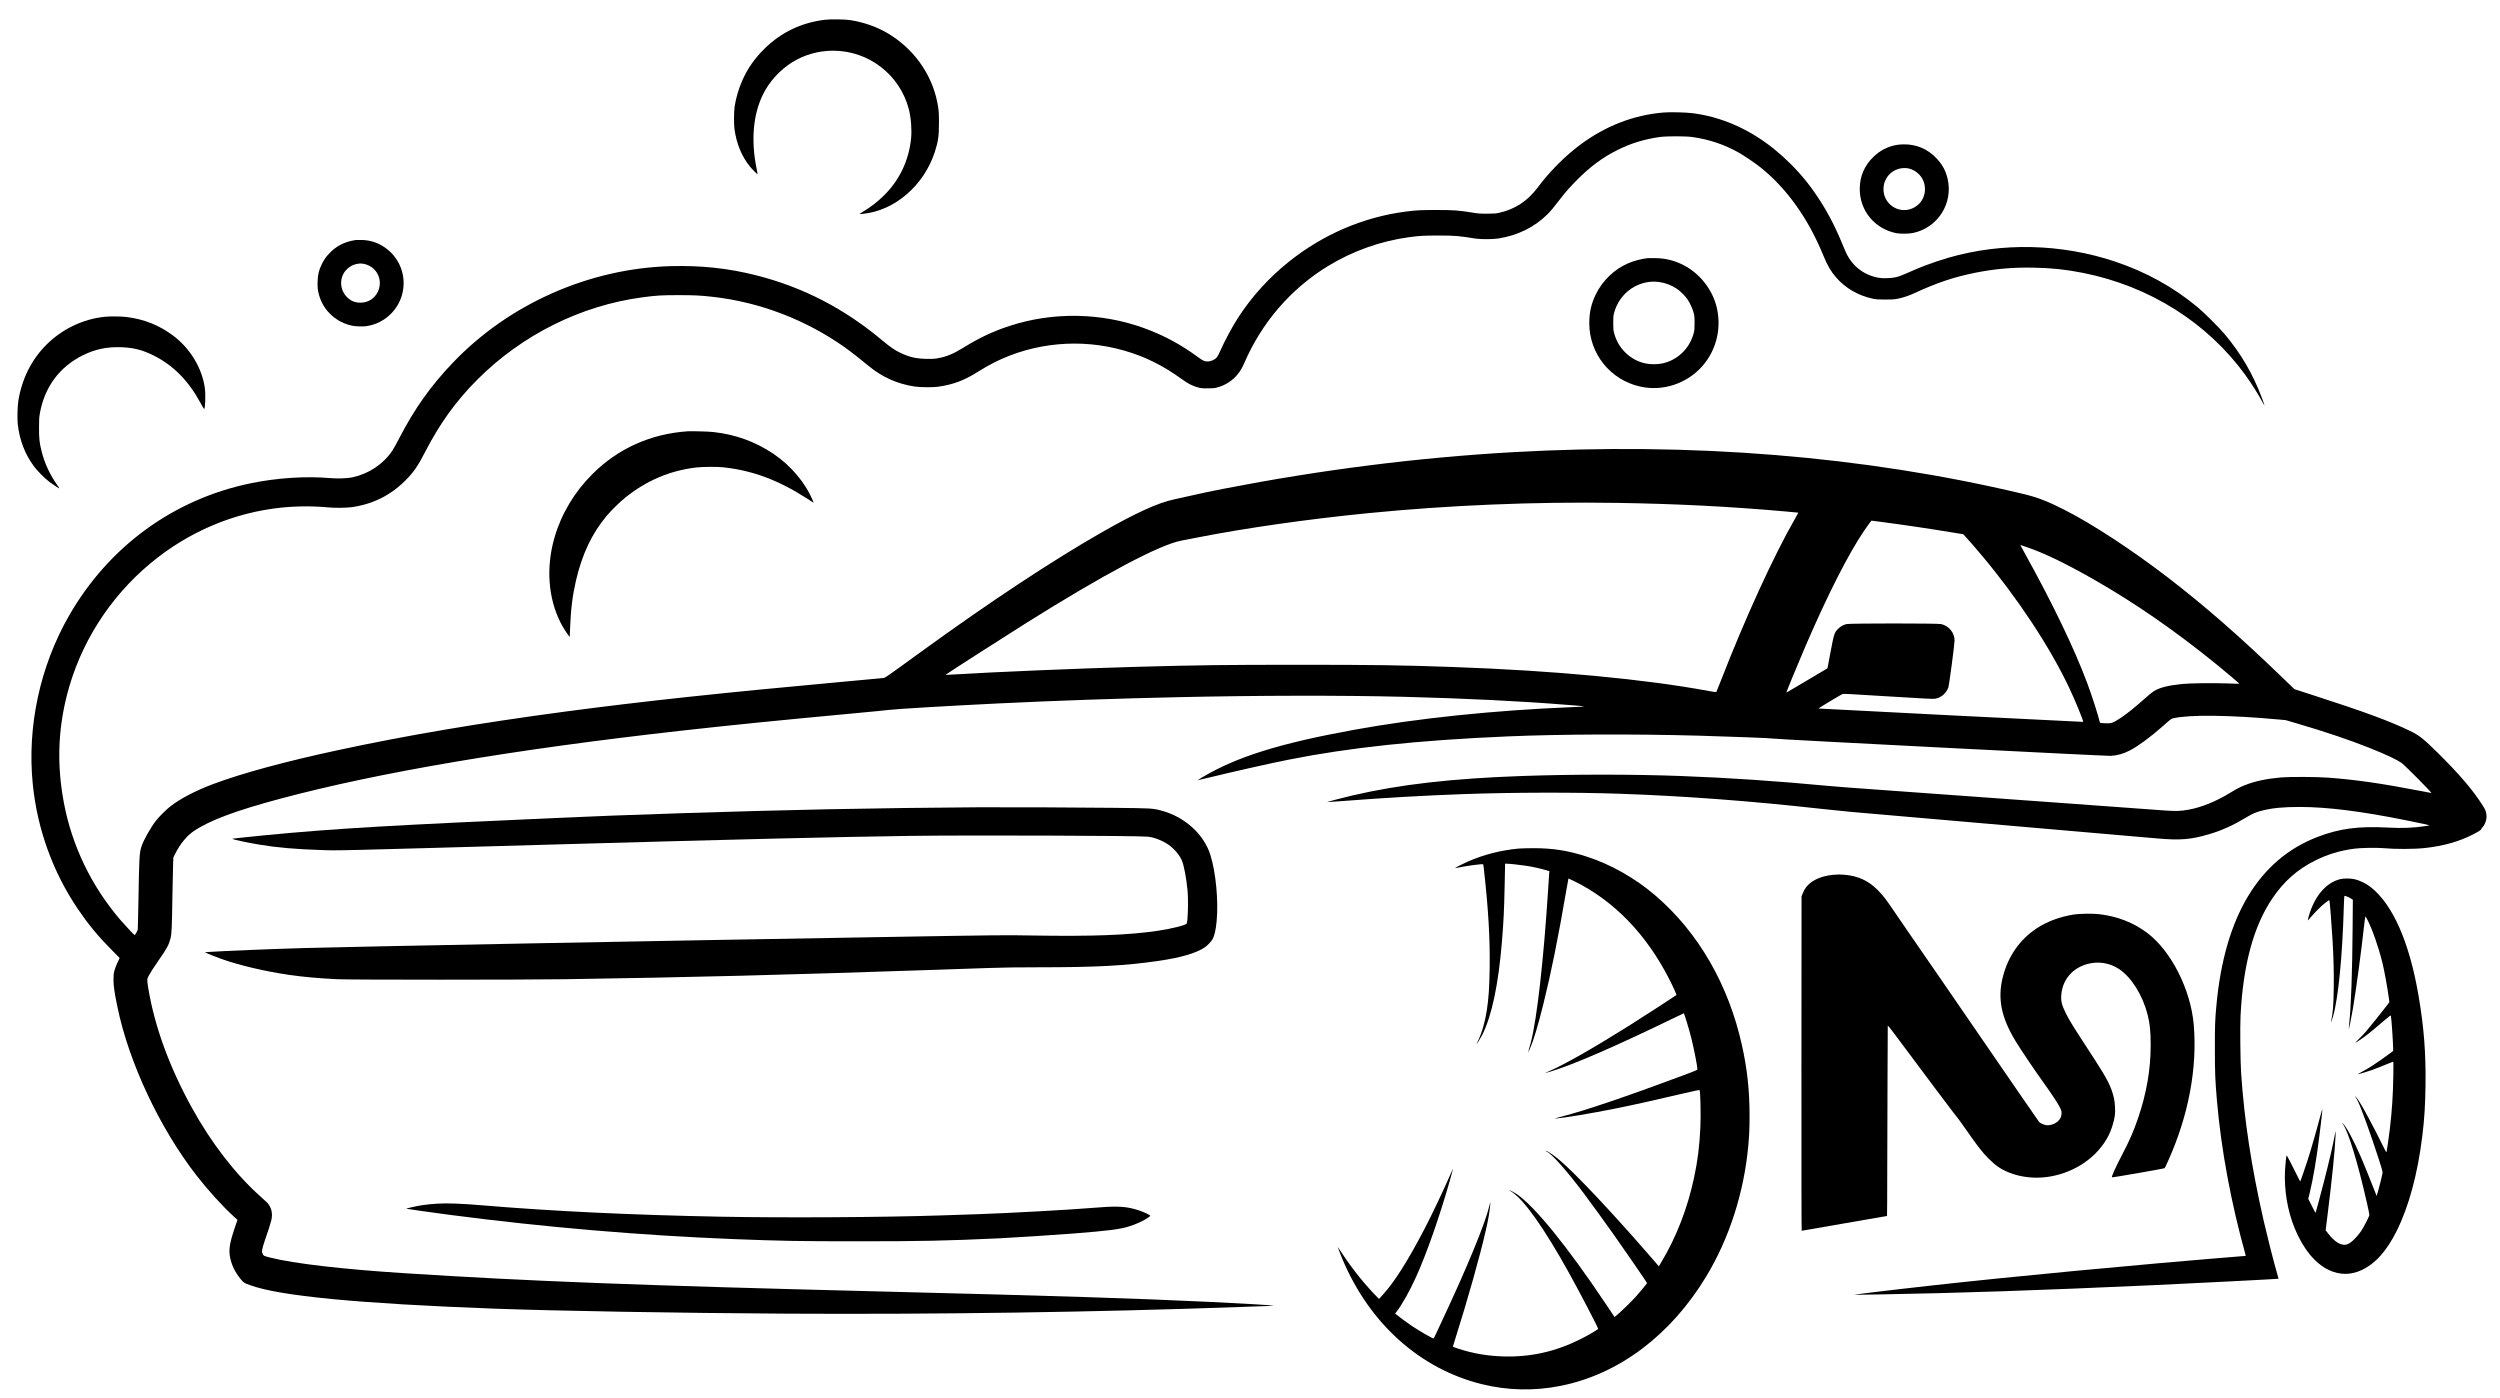
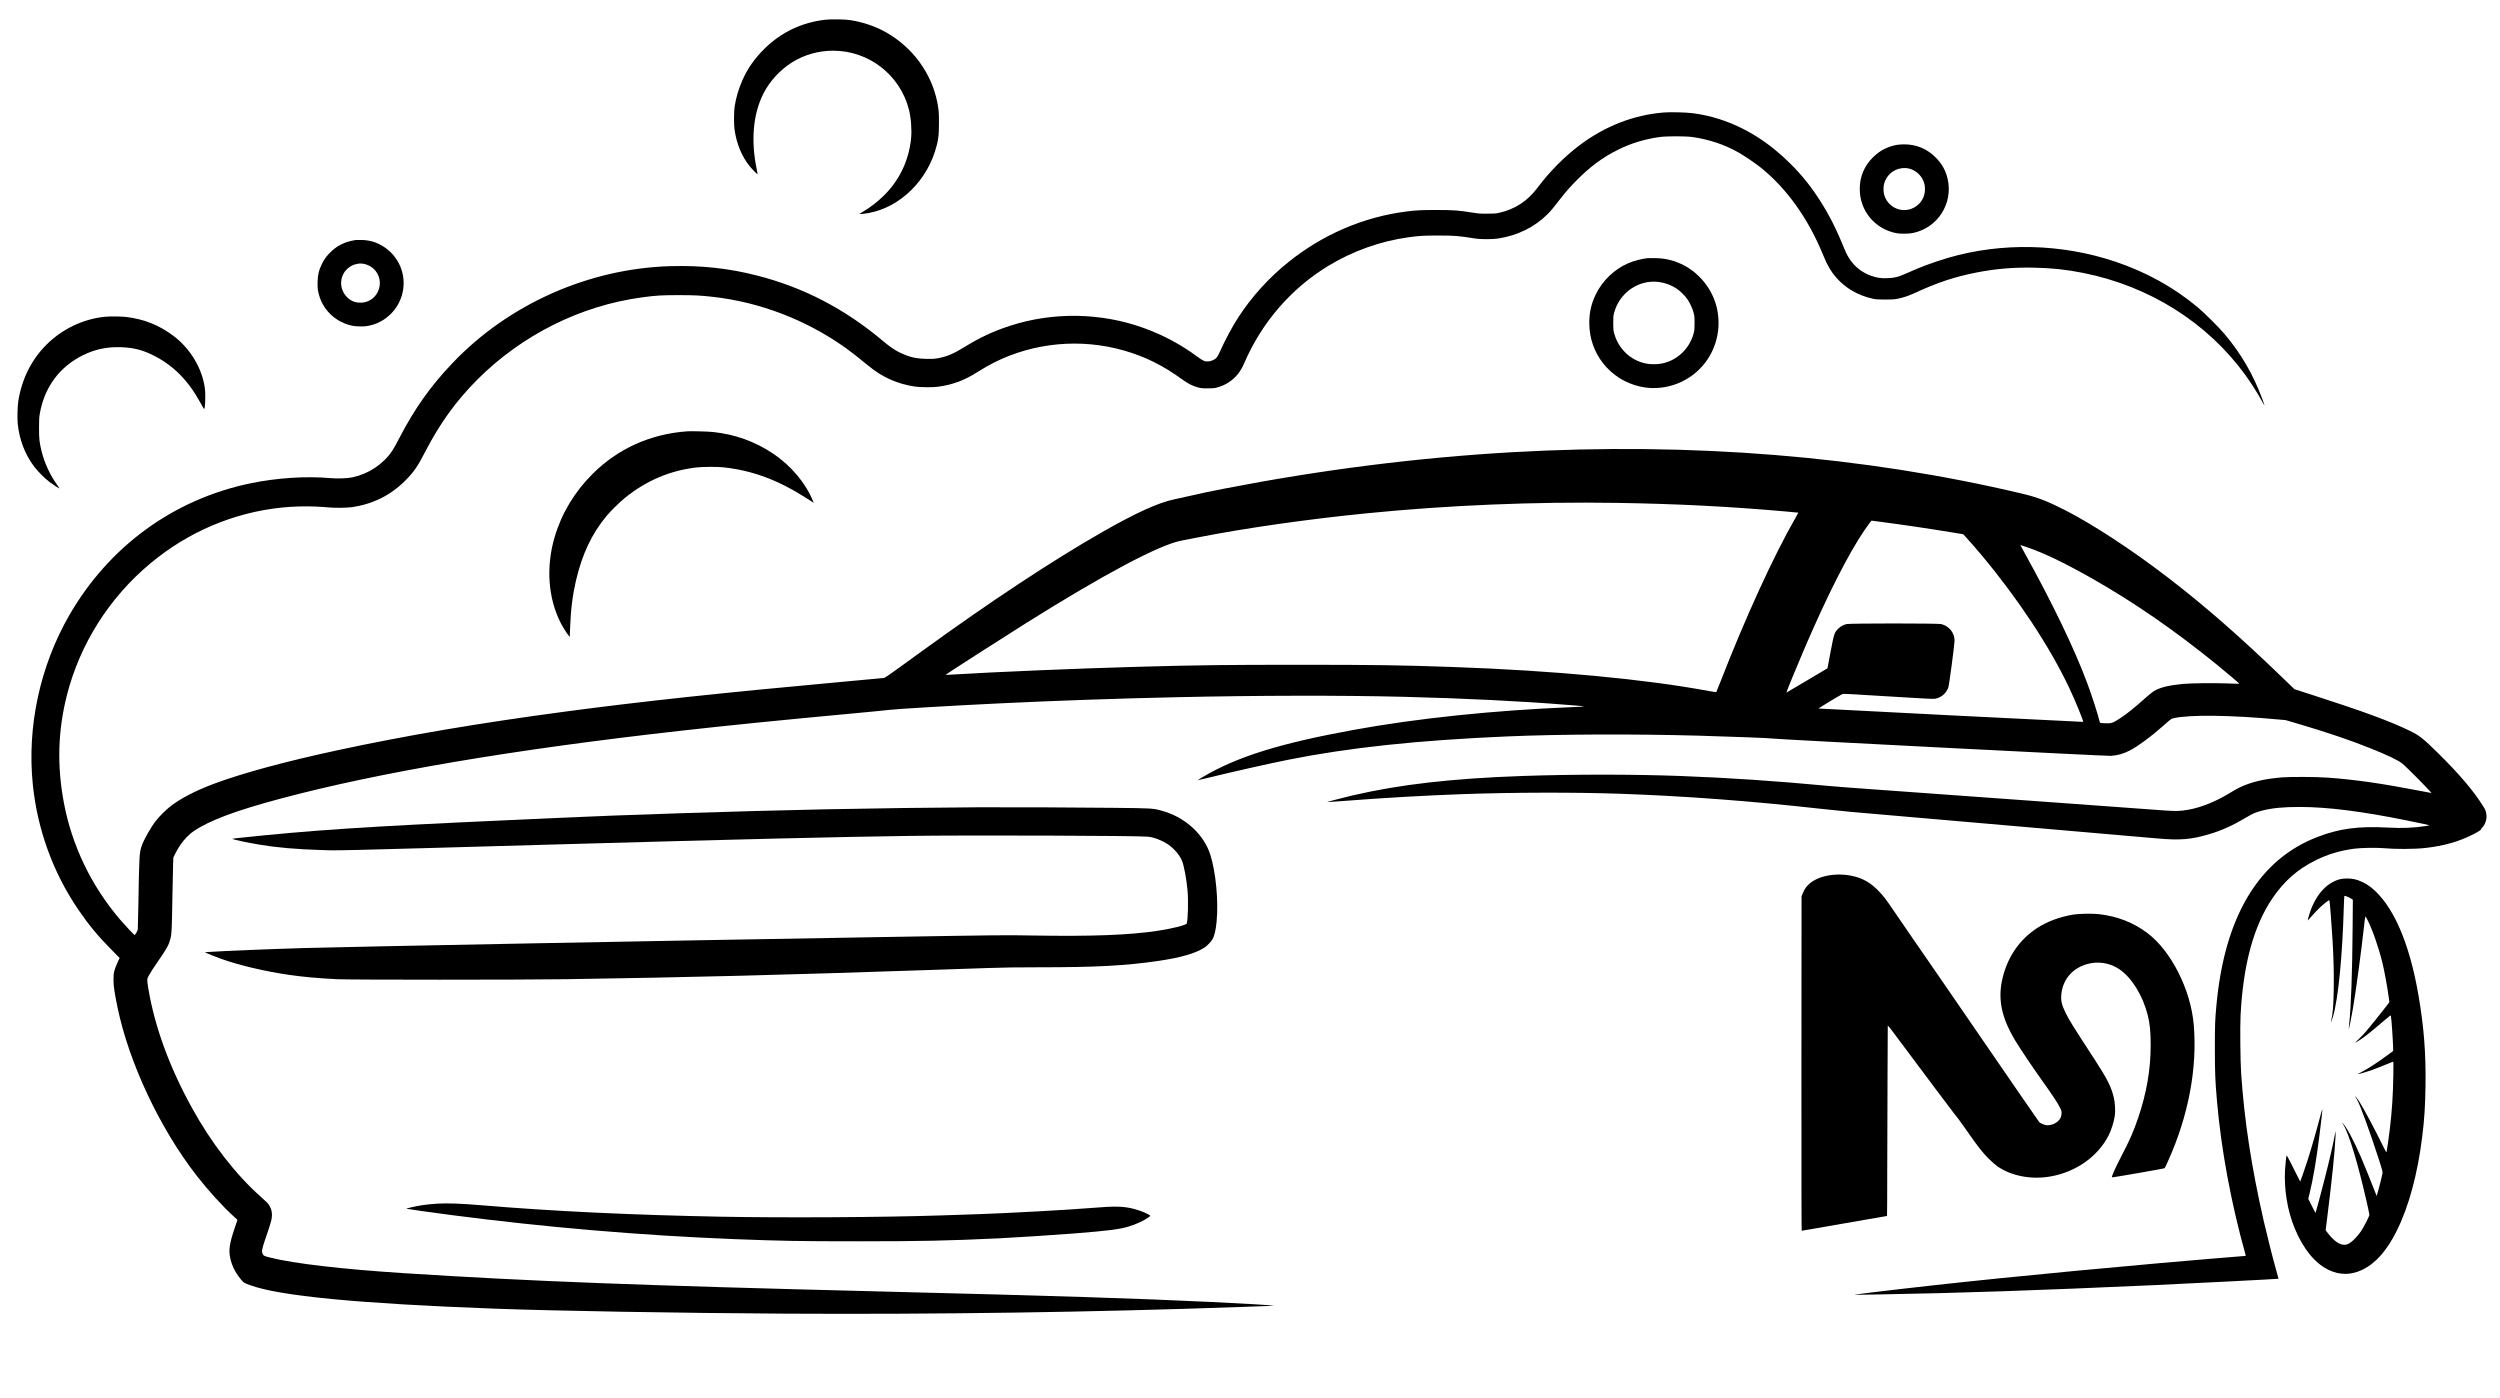
<svg xmlns="http://www.w3.org/2000/svg" version="1.0" width="6756pt" height="3779pt" viewBox="0 0 6756 3779" preserveAspectRatio="xMidYMid meet">
  <g transform="translate(0,3779) scale(0.1,-0.1)" fill="#000000" stroke="none">
    <path d="M22283 37255 c-630 -80 -1165 -335 -1612 -770 -271 -264 -466 -541 -609 -865 -101 -229 -175 -481 -209 -709 -21 -143 -23 -474 -4 -611 53 -392 198 -743 417 -1010 60 -74 201 -216 208 -209 2 2 -9 65 -25 140 -160 769 -98 1482 176 2029 172 343 452 649 783 857 324 203 712 313 1107 313 963 0 1806 -653 2046 -1584 59 -230 84 -553 60 -791 -60 -586 -307 -1111 -716 -1521 -183 -183 -366 -325 -598 -464 -48 -29 -87 -54 -85 -55 2 -2 46 1 98 6 861 86 1650 767 1944 1677 90 278 111 426 111 782 0 290 -6 358 -46 560 -158 784 -660 1471 -1374 1881 -283 162 -619 278 -972 335 -138 23 -551 28 -700 9z" />
    <path d="M44950 34749 c-809 -68 -1576 -367 -2263 -883 -407 -306 -820 -723 -1131 -1141 -274 -368 -618 -593 -1049 -687 -87 -19 -133 -22 -317 -22 -194 -1 -235 2 -415 31 -367 59 -496 68 -960 68 -414 0 -538 -6 -810 -41 -1150 -145 -2250 -616 -3180 -1361 -531 -425 -997 -938 -1360 -1498 -166 -255 -365 -627 -496 -923 -30 -68 -69 -141 -87 -162 -44 -52 -143 -100 -219 -107 -97 -9 -150 13 -298 123 -450 333 -924 587 -1458 781 -1152 417 -2457 438 -3622 56 -450 -147 -810 -316 -1240 -582 -285 -176 -469 -252 -709 -293 -104 -17 -148 -20 -316 -15 -275 7 -450 49 -690 163 -154 74 -271 154 -480 329 -1031 865 -2139 1439 -3395 1760 -760 195 -1500 275 -2322 253 -2214 -59 -4390 -1025 -5910 -2625 -594 -625 -1022 -1229 -1435 -2027 -70 -137 -154 -287 -185 -333 -247 -368 -641 -630 -1088 -724 -130 -27 -395 -36 -583 -20 -664 59 -1447 8 -2162 -140 -2078 -430 -3828 -1705 -4901 -3571 -788 -1370 -1141 -3005 -983 -4563 122 -1211 544 -2378 1222 -3375 280 -413 540 -728 911 -1102 l214 -217 -57 -120 c-31 -65 -68 -163 -83 -218 -22 -85 -26 -118 -26 -253 0 -166 26 -344 109 -745 310 -1494 1139 -3259 2133 -4539 311 -400 708 -838 1009 -1111 l99 -90 -78 -230 c-135 -401 -163 -585 -119 -795 43 -208 136 -396 284 -576 84 -101 80 -99 244 -160 790 -296 2940 -503 6617 -639 1686 -62 4964 -118 7865 -135 4087 -23 8360 39 12270 180 300 11 632 23 738 26 106 4 191 9 189 11 -9 8 -920 62 -1677 98 -2088 99 -4090 163 -8970 285 -6543 164 -9493 277 -12875 495 -1662 107 -2961 259 -3597 419 -176 44 -188 50 -212 109 -18 43 -19 54 -8 120 7 40 37 144 68 232 95 272 154 457 174 540 46 188 10 353 -107 482 -15 17 -91 87 -168 155 -677 597 -1345 1458 -1870 2413 -607 1102 -1001 2180 -1175 3212 -40 241 -40 268 7 351 59 107 128 215 247 386 254 367 296 443 343 625 33 129 39 267 53 1176 7 407 15 802 19 877 l7 138 56 112 c125 249 305 469 488 594 426 291 1130 555 2340 879 2660 712 6291 1328 10805 1835 1378 154 2668 284 4669 470 478 44 915 87 970 95 169 24 1667 113 2946 175 1598 77 3228 134 4875 170 2182 48 4411 52 6100 10 1602 -40 3194 -118 4390 -216 171 -14 347 -28 393 -31 45 -3 85 -9 87 -13 2 -3 -134 -12 -303 -18 -2131 -87 -4195 -301 -5927 -617 -2003 -366 -3153 -726 -4088 -1282 -70 -42 -126 -77 -125 -79 2 -1 158 36 348 82 690 168 1587 369 2110 474 1648 329 3511 527 5925 630 1436 61 3386 68 5155 20 868 -24 2023 -69 2030 -80 9 -14 8990 -473 9110 -466 178 10 343 56 511 143 217 111 556 359 884 648 254 224 237 212 312 228 435 97 1520 84 2806 -34 l218 -20 305 -90 c786 -231 1433 -450 1974 -667 470 -188 750 -322 865 -412 114 -90 816 -800 790 -800 -3 0 -135 25 -293 56 -1057 204 -1758 305 -2512 360 -295 22 -1020 25 -1245 6 -402 -35 -704 -98 -982 -207 -138 -54 -229 -101 -420 -218 -368 -225 -763 -385 -1105 -447 -224 -40 -335 -44 -663 -21 -507 36 -1484 107 -2760 201 -1512 111 -4300 312 -5255 380 -393 27 -859 63 -1035 80 -1452 136 -2714 221 -4020 270 -1293 48 -2899 48 -4280 0 -1902 -67 -3303 -228 -4581 -525 -251 -59 -697 -175 -691 -181 2 -2 203 12 448 31 1112 86 2174 147 3229 185 1353 48 2998 52 4230 10 1740 -60 3554 -196 5465 -410 242 -27 595 -63 785 -80 2582 -226 5010 -437 6920 -600 580 -49 1188 -102 1350 -117 617 -55 919 -32 1404 112 342 100 651 240 1018 460 174 104 254 138 426 181 274 69 564 97 1007 97 750 -1 1670 -116 2885 -362 429 -87 620 -128 626 -134 2 -2 -44 -11 -103 -20 -333 -51 -634 -63 -1032 -41 -785 42 -1299 -26 -1891 -253 -1587 -608 -2515 -2154 -2734 -4558 -37 -395 -41 -524 -41 -1165 1 -671 8 -848 56 -1405 114 -1325 383 -2771 776 -4177 4 -12 0 -18 -12 -18 -36 0 -1615 -134 -2310 -195 -3270 -292 -5615 -530 -7820 -796 -231 -28 -422 -52 -424 -55 -6 -6 57 -5 694 6 2184 38 4175 105 7385 250 935 42 3371 167 3376 173 1 1 -30 110 -67 242 -80 280 -252 961 -334 1320 -333 1462 -526 2729 -611 4005 -21 319 -30 1235 -15 1541 69 1379 352 2421 861 3173 313 463 684 789 1165 1026 338 166 647 260 1045 315 157 22 588 31 761 16 357 -32 863 -30 1167 4 487 56 889 168 1256 352 164 82 246 133 246 152 0 9 15 32 34 50 49 47 94 145 107 232 10 62 9 87 -5 158 -15 73 -27 99 -91 200 -264 418 -641 859 -1221 1431 -384 378 -497 468 -739 585 -539 262 -1263 529 -2605 961 l-524 169 -321 309 c-1141 1103 -2092 1934 -3085 2698 -981 754 -2053 1457 -2805 1838 -477 242 -738 342 -1148 439 -4273 1016 -8934 1395 -13772 1121 -2572 -147 -5167 -475 -7790 -985 -409 -80 -529 -105 -925 -195 -168 -38 -361 -81 -429 -95 -441 -94 -1031 -363 -1951 -888 -1357 -776 -3023 -1877 -4890 -3232 -1007 -731 -963 -700 -1028 -709 -26 -3 -517 -49 -1092 -101 -3255 -297 -5399 -527 -7455 -800 -2367 -315 -4336 -649 -6212 -1054 -1400 -302 -2557 -616 -3333 -906 -483 -180 -922 -410 -1180 -618 -118 -95 -286 -263 -377 -379 -134 -170 -332 -519 -386 -685 -61 -185 -65 -268 -87 -1578 -6 -352 -13 -656 -16 -675 -6 -34 -72 -150 -86 -150 -11 0 -278 285 -393 420 -778 910 -1302 2001 -1519 3160 -188 1004 -161 1944 83 2903 352 1383 1146 2638 2256 3562 1028 857 2260 1378 3565 1510 278 28 627 38 893 26 135 -6 292 -16 349 -23 158 -17 491 -14 633 6 571 81 1046 317 1451 721 225 225 333 382 538 780 393 762 828 1366 1401 1941 1207 1211 2796 2005 4458 2228 373 51 542 61 992 60 424 0 577 -8 910 -45 1279 -142 2529 -621 3595 -1379 152 -108 340 -255 625 -490 368 -303 776 -486 1245 -556 141 -22 491 -25 625 -6 407 57 709 169 1061 392 160 102 322 194 469 268 1079 539 2339 653 3505 318 572 -165 1043 -399 1570 -780 157 -114 275 -174 415 -213 91 -25 116 -28 270 -28 147 0 181 3 255 23 124 34 220 77 322 144 180 118 315 285 409 505 476 1108 1265 2023 2279 2640 661 401 1408 667 2170 772 289 39 406 46 805 46 448 -1 550 -9 998 -82 140 -22 462 -22 612 1 528 81 985 307 1340 661 88 89 158 172 342 412 144 187 274 334 448 508 366 368 693 609 1100 813 356 178 717 289 1136 349 181 26 701 26 884 0 451 -64 869 -204 1248 -418 152 -86 453 -290 592 -401 713 -571 1294 -1385 1702 -2388 107 -264 204 -428 347 -592 252 -288 592 -484 986 -570 92 -19 134 -22 335 -23 201 0 244 3 343 23 153 31 293 78 453 152 612 283 1079 439 1669 555 518 101 991 142 1540 132 501 -9 882 -50 1350 -143 1789 -358 3351 -1341 4380 -2759 164 -227 337 -500 460 -728 29 -54 54 -96 57 -94 2 3 -26 84 -62 181 -246 660 -568 1214 -1015 1746 -150 179 -549 576 -730 727 -652 543 -1393 953 -2228 1233 -1452 487 -3060 525 -4507 105 -198 -58 -423 -133 -620 -207 -143 -54 -235 -93 -580 -243 -167 -73 -266 -96 -445 -102 -120 -4 -176 -2 -245 11 -421 78 -741 340 -905 743 -226 556 -420 944 -664 1325 -249 391 -492 695 -806 1008 -579 580 -1218 982 -1920 1209 -246 79 -453 125 -720 161 -181 24 -613 35 -800 19z m-1250 -10549 c1602 -25 3027 -97 4545 -231 192 -17 351 -32 353 -33 1 -2 -38 -72 -86 -157 -581 -1010 -1354 -2700 -2017 -4409 -59 -151 -110 -278 -114 -282 -4 -5 -92 8 -196 27 -1728 322 -4181 553 -6920 650 -1420 50 -2110 60 -4170 60 -1995 0 -2706 -9 -4370 -55 -1594 -44 -3818 -138 -5004 -210 -90 -6 -166 -9 -168 -6 -6 5 1521 986 2182 1401 2097 1316 3596 2112 4190 2225 61 11 245 47 410 80 1308 258 2994 499 4615 660 2200 218 4526 315 6750 280z m7146 -515 c595 -78 1304 -183 1913 -284 l295 -48 55 -59 c95 -101 276 -310 460 -529 967 -1157 1818 -2446 2343 -3550 162 -340 399 -918 383 -933 -5 -5 -7105 354 -7152 361 -11 2 556 345 641 388 29 15 116 10 1239 -60 1004 -62 1218 -73 1270 -64 163 28 296 140 358 302 22 59 169 1163 169 1271 0 210 -151 395 -362 445 -95 22 -2462 22 -2557 0 -91 -22 -171 -68 -236 -136 -94 -98 -103 -128 -197 -622 l-82 -437 -555 -330 c-304 -182 -555 -329 -556 -328 -7 7 307 769 513 1248 602 1397 1162 2500 1590 3130 83 122 191 270 197 270 2 0 124 -16 271 -35z m3924 -680 c475 -162 1043 -436 1810 -873 1118 -638 2200 -1387 3330 -2305 255 -208 611 -509 606 -514 -2 -2 -145 1 -317 8 -381 14 -1007 7 -1229 -15 -377 -38 -620 -100 -773 -199 -36 -23 -139 -108 -229 -188 -293 -261 -483 -414 -673 -539 -203 -133 -239 -145 -423 -135 -121 7 -122 8 -128 34 -46 195 -214 716 -339 1051 -346 928 -932 2146 -1681 3498 -68 123 -124 225 -124 227 0 8 -2 8 170 -50z" />
    <path d="M51256 33874 c-247 -45 -454 -152 -634 -328 -240 -235 -364 -526 -364 -861 -2 -588 405 -1081 987 -1196 103 -21 349 -18 455 5 671 144 1089 805 931 1470 -53 221 -146 389 -311 560 -234 242 -533 368 -869 365 -64 0 -152 -7 -195 -15z m333 -639 c150 -36 292 -146 363 -281 49 -93 68 -169 68 -274 0 -150 -53 -286 -150 -388 -272 -286 -730 -220 -911 130 -41 81 -59 158 -59 258 0 105 19 181 68 274 115 220 377 338 621 281z" />
    <path d="M9615 31304 c-302 -46 -523 -157 -716 -361 -95 -99 -148 -177 -210 -307 -73 -154 -101 -270 -106 -451 -6 -165 3 -245 42 -380 122 -421 473 -737 909 -820 85 -17 277 -22 361 -10 265 37 501 159 689 355 341 357 421 893 200 1333 -76 149 -182 282 -307 382 -211 169 -436 253 -697 260 -74 2 -148 1 -165 -1z m215 -644 c77 -12 188 -64 249 -117 186 -159 239 -419 131 -640 -91 -184 -266 -293 -470 -293 -147 1 -258 46 -361 149 -235 234 -208 618 57 807 72 51 116 71 199 89 75 17 113 18 195 5z" />
    <path d="M44525 30814 c-161 -17 -372 -73 -528 -140 -369 -158 -694 -470 -872 -839 -124 -256 -176 -487 -176 -778 0 -824 564 -1530 1371 -1713 609 -138 1263 75 1682 550 373 422 520 998 398 1557 -113 520 -487 985 -969 1206 -227 104 -438 152 -691 157 -96 2 -193 2 -215 0z m305 -644 c176 -23 348 -89 493 -189 88 -61 212 -184 274 -272 65 -92 140 -252 170 -366 24 -89 27 -114 27 -283 0 -168 -3 -194 -26 -282 -111 -411 -440 -725 -848 -810 -130 -28 -320 -28 -450 0 -408 85 -737 400 -847 810 -24 88 -27 114 -27 282 0 169 2 193 26 283 148 543 664 897 1208 827z" />
    <path d="M2827 29229 c-587 -62 -1150 -332 -1572 -754 -406 -406 -665 -925 -760 -1522 -22 -137 -31 -472 -16 -614 46 -436 194 -824 443 -1157 91 -123 294 -326 419 -419 88 -66 251 -173 264 -173 3 0 -19 35 -49 78 -203 285 -349 597 -430 919 -61 245 -71 335 -71 638 0 238 3 285 23 398 128 712 534 1257 1167 1569 328 161 643 227 1024 215 340 -11 589 -75 891 -228 532 -269 941 -686 1266 -1291 44 -80 83 -148 89 -150 32 -11 46 385 20 571 -75 532 -393 1061 -845 1403 -384 290 -800 456 -1286 513 -138 16 -443 18 -577 4z" />
    <path d="M18570 26134 c-995 -72 -1871 -467 -2559 -1154 -488 -486 -841 -1077 -1026 -1715 -233 -805 -173 -1639 166 -2306 55 -109 167 -287 222 -353 l24 -29 7 194 c19 534 65 913 160 1325 167 719 431 1276 834 1759 114 136 361 378 502 490 572 459 1206 728 1910 811 176 21 571 24 740 5 793 -86 1487 -346 2268 -849 l171 -110 -19 47 c-192 479 -594 959 -1074 1280 -489 328 -1026 522 -1621 586 -135 15 -592 27 -705 19z" />
    <path d="M26420 15974 c-1142 -6 -2798 -28 -4075 -54 -2327 -48 -5593 -153 -7320 -235 -286 -14 -923 -43 -1415 -65 -3716 -167 -5190 -265 -7183 -477 -87 -9 -154 -20 -150 -24 18 -16 447 -108 725 -153 491 -82 989 -125 1668 -147 512 -16 67 -27 6540 156 4784 135 7415 198 9390 226 1592 22 6195 6 6428 -22 171 -21 375 -100 538 -209 153 -103 304 -277 370 -427 58 -130 125 -485 156 -818 25 -273 11 -802 -22 -891 -18 -45 -391 -139 -785 -198 -785 -117 -1772 -154 -3386 -127 -777 13 -733 14 -4169 -44 -5697 -96 -14283 -259 -15505 -295 -976 -29 -2152 -77 -2589 -106 l-99 -7 35 -18 c50 -26 272 -114 417 -165 478 -171 1190 -338 1825 -429 388 -56 754 -89 1286 -117 333 -18 5031 -18 6195 0 3344 50 5900 115 9920 252 484 16 1147 39 1473 50 437 15 799 20 1375 20 1553 0 2343 42 3232 171 616 89 1031 210 1265 369 67 46 166 149 204 214 55 94 93 257 115 496 51 551 -23 1323 -171 1790 -180 567 -703 1035 -1341 1199 -221 58 -253 59 -1262 70 -1033 12 -2862 19 -3685 15z" />
-     <path d="M41050 14859 c-484 -43 -957 -164 -1390 -355 -148 -66 -355 -173 -333 -174 6 0 45 7 85 15 219 47 654 104 668 88 4 -4 13 -55 19 -113 123 -1099 169 -1886 158 -2685 -8 -541 -27 -815 -77 -1148 -49 -319 -138 -624 -244 -836 -20 -39 -34 -71 -31 -71 10 0 112 164 153 246 257 514 436 1361 531 2524 45 548 58 822 73 1518 l12 582 36 0 c72 0 369 -31 525 -56 179 -27 366 -68 528 -115 l108 -32 -6 -66 c-3 -36 -17 -241 -30 -456 -121 -1882 -297 -3437 -460 -4085 -19 -74 -46 -171 -59 -215 -14 -43 -24 -81 -22 -83 2 -1 24 44 49 102 99 226 217 618 367 1221 209 842 394 1759 621 3080 28 165 53 302 55 304 1 2 72 -31 156 -72 1068 -527 1936 -1419 2556 -2625 128 -250 215 -443 205 -453 -23 -21 -909 -594 -1298 -839 -938 -590 -1736 -1044 -2155 -1224 -58 -25 -101 -46 -97 -46 5 0 70 18 145 41 606 181 1792 696 3346 1453 142 69 260 125 261 124 15 -18 149 -463 199 -663 72 -288 166 -767 166 -846 0 -26 -11 -31 -402 -177 -1533 -572 -2617 -939 -3253 -1103 -214 -55 -224 -59 -150 -53 223 16 917 133 1555 260 524 105 1041 219 1854 411 325 76 451 102 456 93 22 -35 36 -690 21 -1000 -24 -519 -74 -918 -173 -1375 -175 -817 -470 -1580 -869 -2251 l-81 -136 -36 44 c-21 23 -145 166 -276 318 -1014 1165 -1971 2177 -2381 2518 -175 146 -320 242 -364 242 -9 0 2 -9 25 -19 140 -63 549 -524 1001 -1126 198 -264 585 -798 809 -1115 316 -448 904 -1302 904 -1314 0 -9 -192 -241 -290 -352 -119 -133 -405 -413 -513 -502 l-76 -63 -241 360 c-1032 1544 -1918 2635 -2410 2968 -46 31 -184 103 -197 103 -5 0 27 -22 69 -49 333 -214 870 -971 1535 -2166 280 -502 808 -1515 801 -1536 -6 -19 -269 -173 -458 -269 -675 -340 -1344 -494 -2075 -477 -448 11 -843 78 -1256 213 -116 38 -139 48 -134 62 12 33 216 696 305 992 341 1138 600 2134 669 2570 19 117 42 332 36 338 -1 1 -15 -51 -30 -115 -109 -465 -593 -1641 -1255 -3053 -89 -190 -180 -384 -202 -433 -23 -48 -45 -87 -51 -87 -31 0 -390 208 -591 343 -113 76 -328 234 -407 301 l-37 30 33 41 c138 170 367 578 534 950 293 652 630 1615 912 2603 49 173 88 316 86 318 -2 2 -25 -47 -52 -109 -196 -452 -504 -1103 -716 -1510 -448 -861 -811 -1435 -1124 -1780 l-108 -119 -54 54 c-96 92 -341 367 -462 518 -168 207 -305 394 -459 624 -74 111 -136 203 -139 206 -8 9 58 -164 116 -305 728 -1751 2098 -2985 3774 -3400 701 -173 1420 -189 2137 -45 1571 315 2973 1370 3932 2960 618 1024 1014 2251 1132 3510 27 287 36 485 36 830 0 683 -63 1266 -207 1910 -364 1636 -1180 3047 -2338 4040 -545 467 -1194 836 -1846 1048 -509 167 -933 233 -1468 231 -152 -1 -319 -6 -371 -10z" />
    <path d="M49540 14149 c-248 -24 -459 -98 -610 -214 -101 -78 -167 -168 -216 -295 l-29 -75 -3 -4517 c-1 -2832 1 -4518 7 -4518 6 0 525 90 1156 200 630 110 1147 200 1150 200 3 0 6 564 6 1253 1 688 5 1846 8 2572 l6 1320 33 -35 c18 -19 119 -151 225 -294 106 -142 287 -384 402 -538 116 -154 400 -535 633 -847 232 -311 448 -597 480 -636 85 -101 193 -246 327 -440 341 -489 455 -636 635 -815 69 -69 168 -155 220 -193 372 -264 915 -371 1434 -281 693 119 1290 539 1580 1112 74 146 144 368 167 531 18 125 6 350 -25 481 -69 297 -179 515 -527 1049 -607 932 -664 1024 -773 1241 -116 234 -140 346 -117 538 47 384 301 675 688 787 298 87 620 36 876 -137 335 -228 633 -708 767 -1238 59 -235 80 -447 80 -820 0 -652 -110 -1287 -338 -1960 -124 -365 -229 -605 -445 -1017 -166 -319 -280 -573 -264 -589 10 -10 1410 234 1424 248 7 7 48 92 91 188 554 1228 796 2513 696 3689 -81 948 -611 1994 -1256 2479 -375 282 -809 451 -1305 508 -170 20 -534 14 -686 -10 -375 -61 -723 -191 -997 -373 -460 -305 -773 -755 -915 -1313 -146 -577 -47 -1086 337 -1723 132 -220 481 -739 737 -1097 265 -371 403 -579 466 -704 41 -80 47 -99 47 -157 0 -86 -29 -154 -92 -213 -88 -83 -213 -125 -324 -112 -58 8 -162 54 -188 84 -19 22 -708 1020 -1563 2267 -866 1262 -1449 2110 -1824 2650 -168 242 -394 572 -503 733 -255 377 -326 470 -473 618 -254 255 -520 378 -890 414 -123 11 -190 11 -315 -1z" />
    <path d="M63233 14030 c-385 -101 -691 -467 -844 -1009 -16 -57 -28 -106 -26 -107 2 -2 57 58 122 133 139 157 267 280 380 365 78 59 79 60 86 37 11 -37 57 -627 84 -1074 28 -488 38 -855 32 -1285 -7 -483 -21 -658 -72 -907 -13 -60 24 37 55 145 141 499 250 1609 289 2955 5 158 11 291 15 294 11 12 110 -26 170 -64 l59 -38 -6 -780 c-10 -1210 -43 -2132 -93 -2574 -8 -73 -13 -135 -11 -137 8 -8 68 291 113 556 88 522 223 1524 299 2215 14 132 29 249 34 259 6 15 15 4 48 -60 139 -268 305 -738 412 -1169 55 -223 136 -661 176 -959 l16 -118 -77 -102 c-139 -181 -458 -578 -551 -686 -50 -58 -141 -154 -203 -214 -98 -96 -106 -105 -63 -81 161 94 340 231 693 534 230 197 235 201 242 174 14 -60 56 -650 59 -846 l2 -98 -119 -88 c-309 -228 -535 -376 -728 -477 -67 -35 -116 -64 -110 -64 25 0 269 72 384 113 69 25 220 85 335 132 116 48 219 89 229 92 19 6 19 -4 13 -383 -8 -512 -36 -943 -93 -1424 -25 -217 -80 -598 -91 -635 -4 -14 -36 43 -113 200 -201 414 -521 1012 -625 1170 -29 44 -67 96 -85 115 l-32 35 20 -35 c10 -19 28 -51 40 -70 83 -141 344 -857 592 -1623 90 -280 101 -323 95 -362 -9 -62 -85 -365 -125 -503 l-34 -113 -22 58 c-120 310 -330 829 -404 998 -193 444 -393 818 -481 900 l-32 30 32 -48 c151 -223 399 -1043 646 -2130 36 -159 65 -301 65 -316 0 -37 -143 -319 -225 -442 -43 -64 -108 -143 -169 -205 -156 -156 -248 -191 -381 -145 -109 39 -230 141 -347 295 l-60 78 51 412 c124 999 196 1706 216 2131 4 77 4 137 1 134 -3 -3 -15 -59 -26 -125 -41 -236 -143 -673 -291 -1249 -97 -376 -218 -828 -224 -833 -2 -2 -47 83 -100 189 l-97 192 41 166 c94 388 183 915 265 1576 49 391 78 654 74 673 -2 9 -23 -57 -46 -148 -100 -384 -255 -924 -352 -1225 -71 -223 -194 -575 -200 -574 -3 0 -52 97 -110 216 -115 236 -251 496 -256 490 -10 -10 -35 -240 -44 -400 -27 -532 66 -1094 261 -1569 230 -561 558 -960 930 -1132 297 -137 592 -135 888 5 366 173 670 515 939 1054 327 656 566 1538 691 2555 58 467 80 816 88 1380 12 867 -43 1573 -187 2415 -247 1448 -693 2464 -1288 2937 -136 108 -308 190 -464 222 -107 22 -283 20 -375 -4z" />
    <path d="M11825 5263 c-142 -8 -314 -26 -430 -44 -161 -26 -422 -85 -413 -94 5 -6 720 -106 1203 -169 2538 -331 5116 -551 7630 -651 1305 -51 1777 -60 3370 -60 1712 0 2416 15 3825 81 316 14 1632 99 1995 129 967 77 1245 113 1499 190 207 63 414 160 540 252 47 34 49 36 30 50 -66 50 -269 132 -427 173 -289 74 -512 79 -1152 26 -586 -49 -2276 -142 -3009 -166 -331 -11 -801 -27 -1046 -35 -1548 -52 -4231 -68 -5955 -35 -2424 46 -4556 148 -6470 309 -537 46 -927 60 -1190 44z" />
  </g>
</svg>